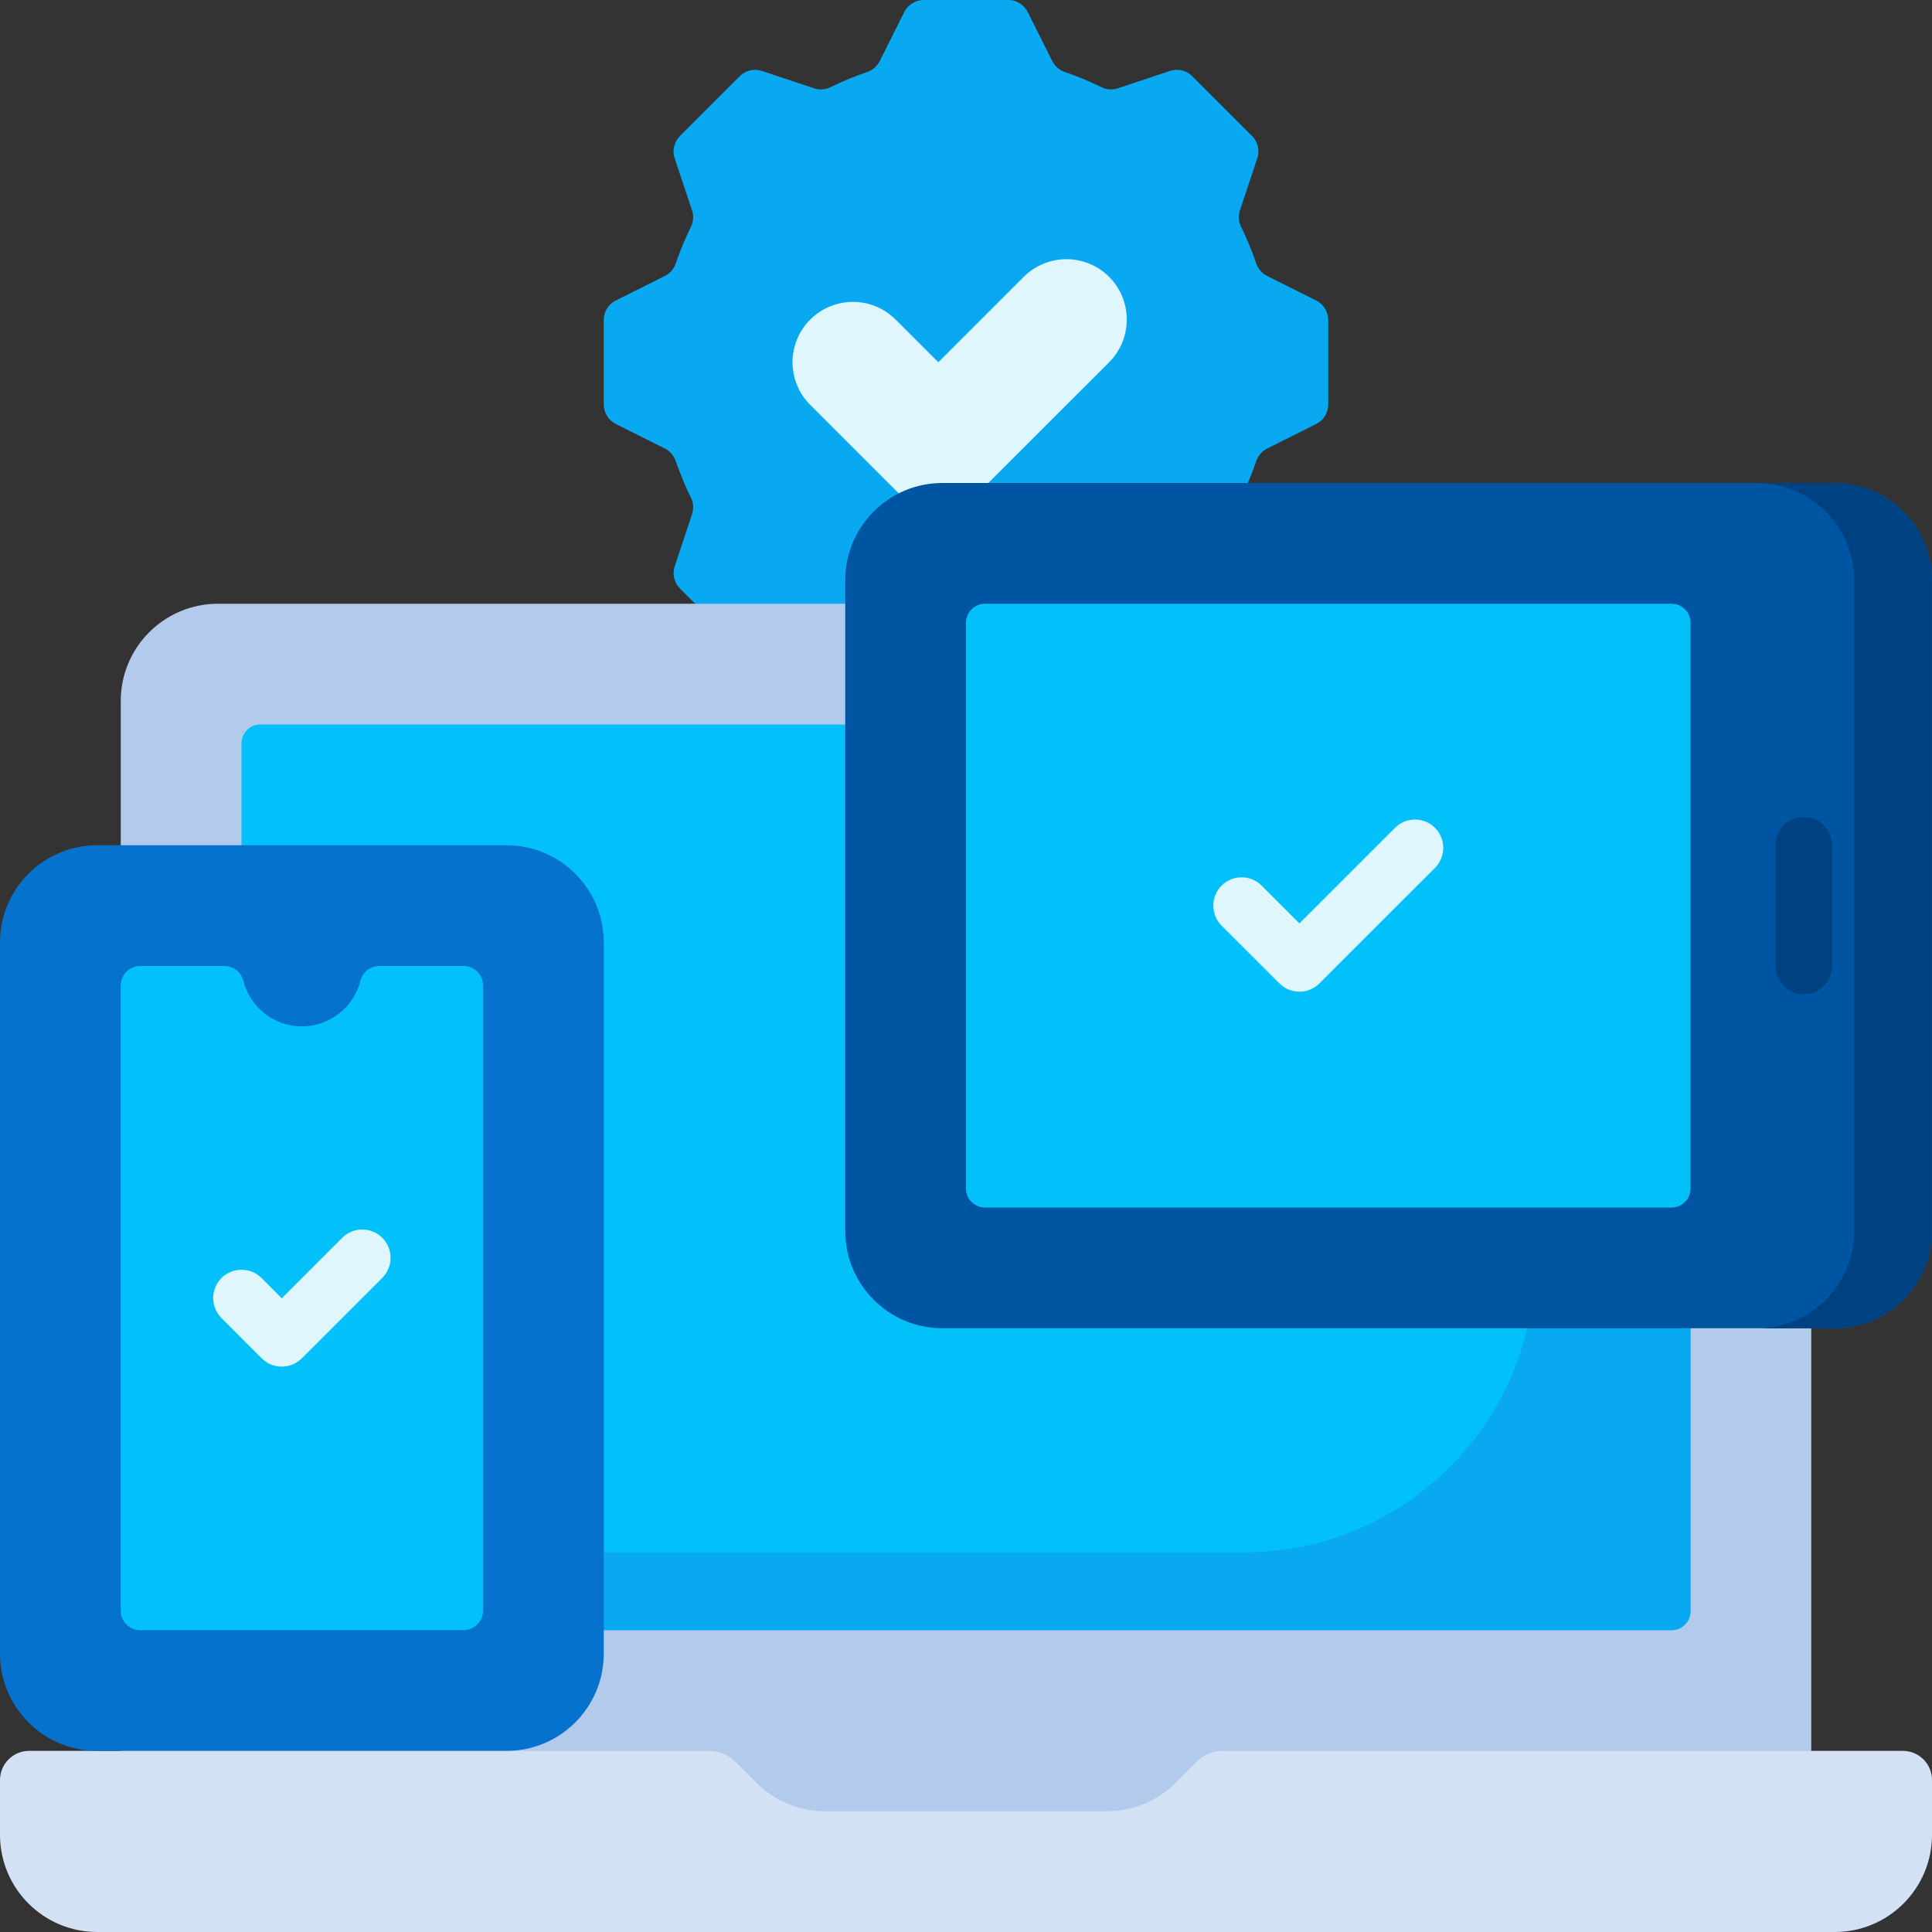
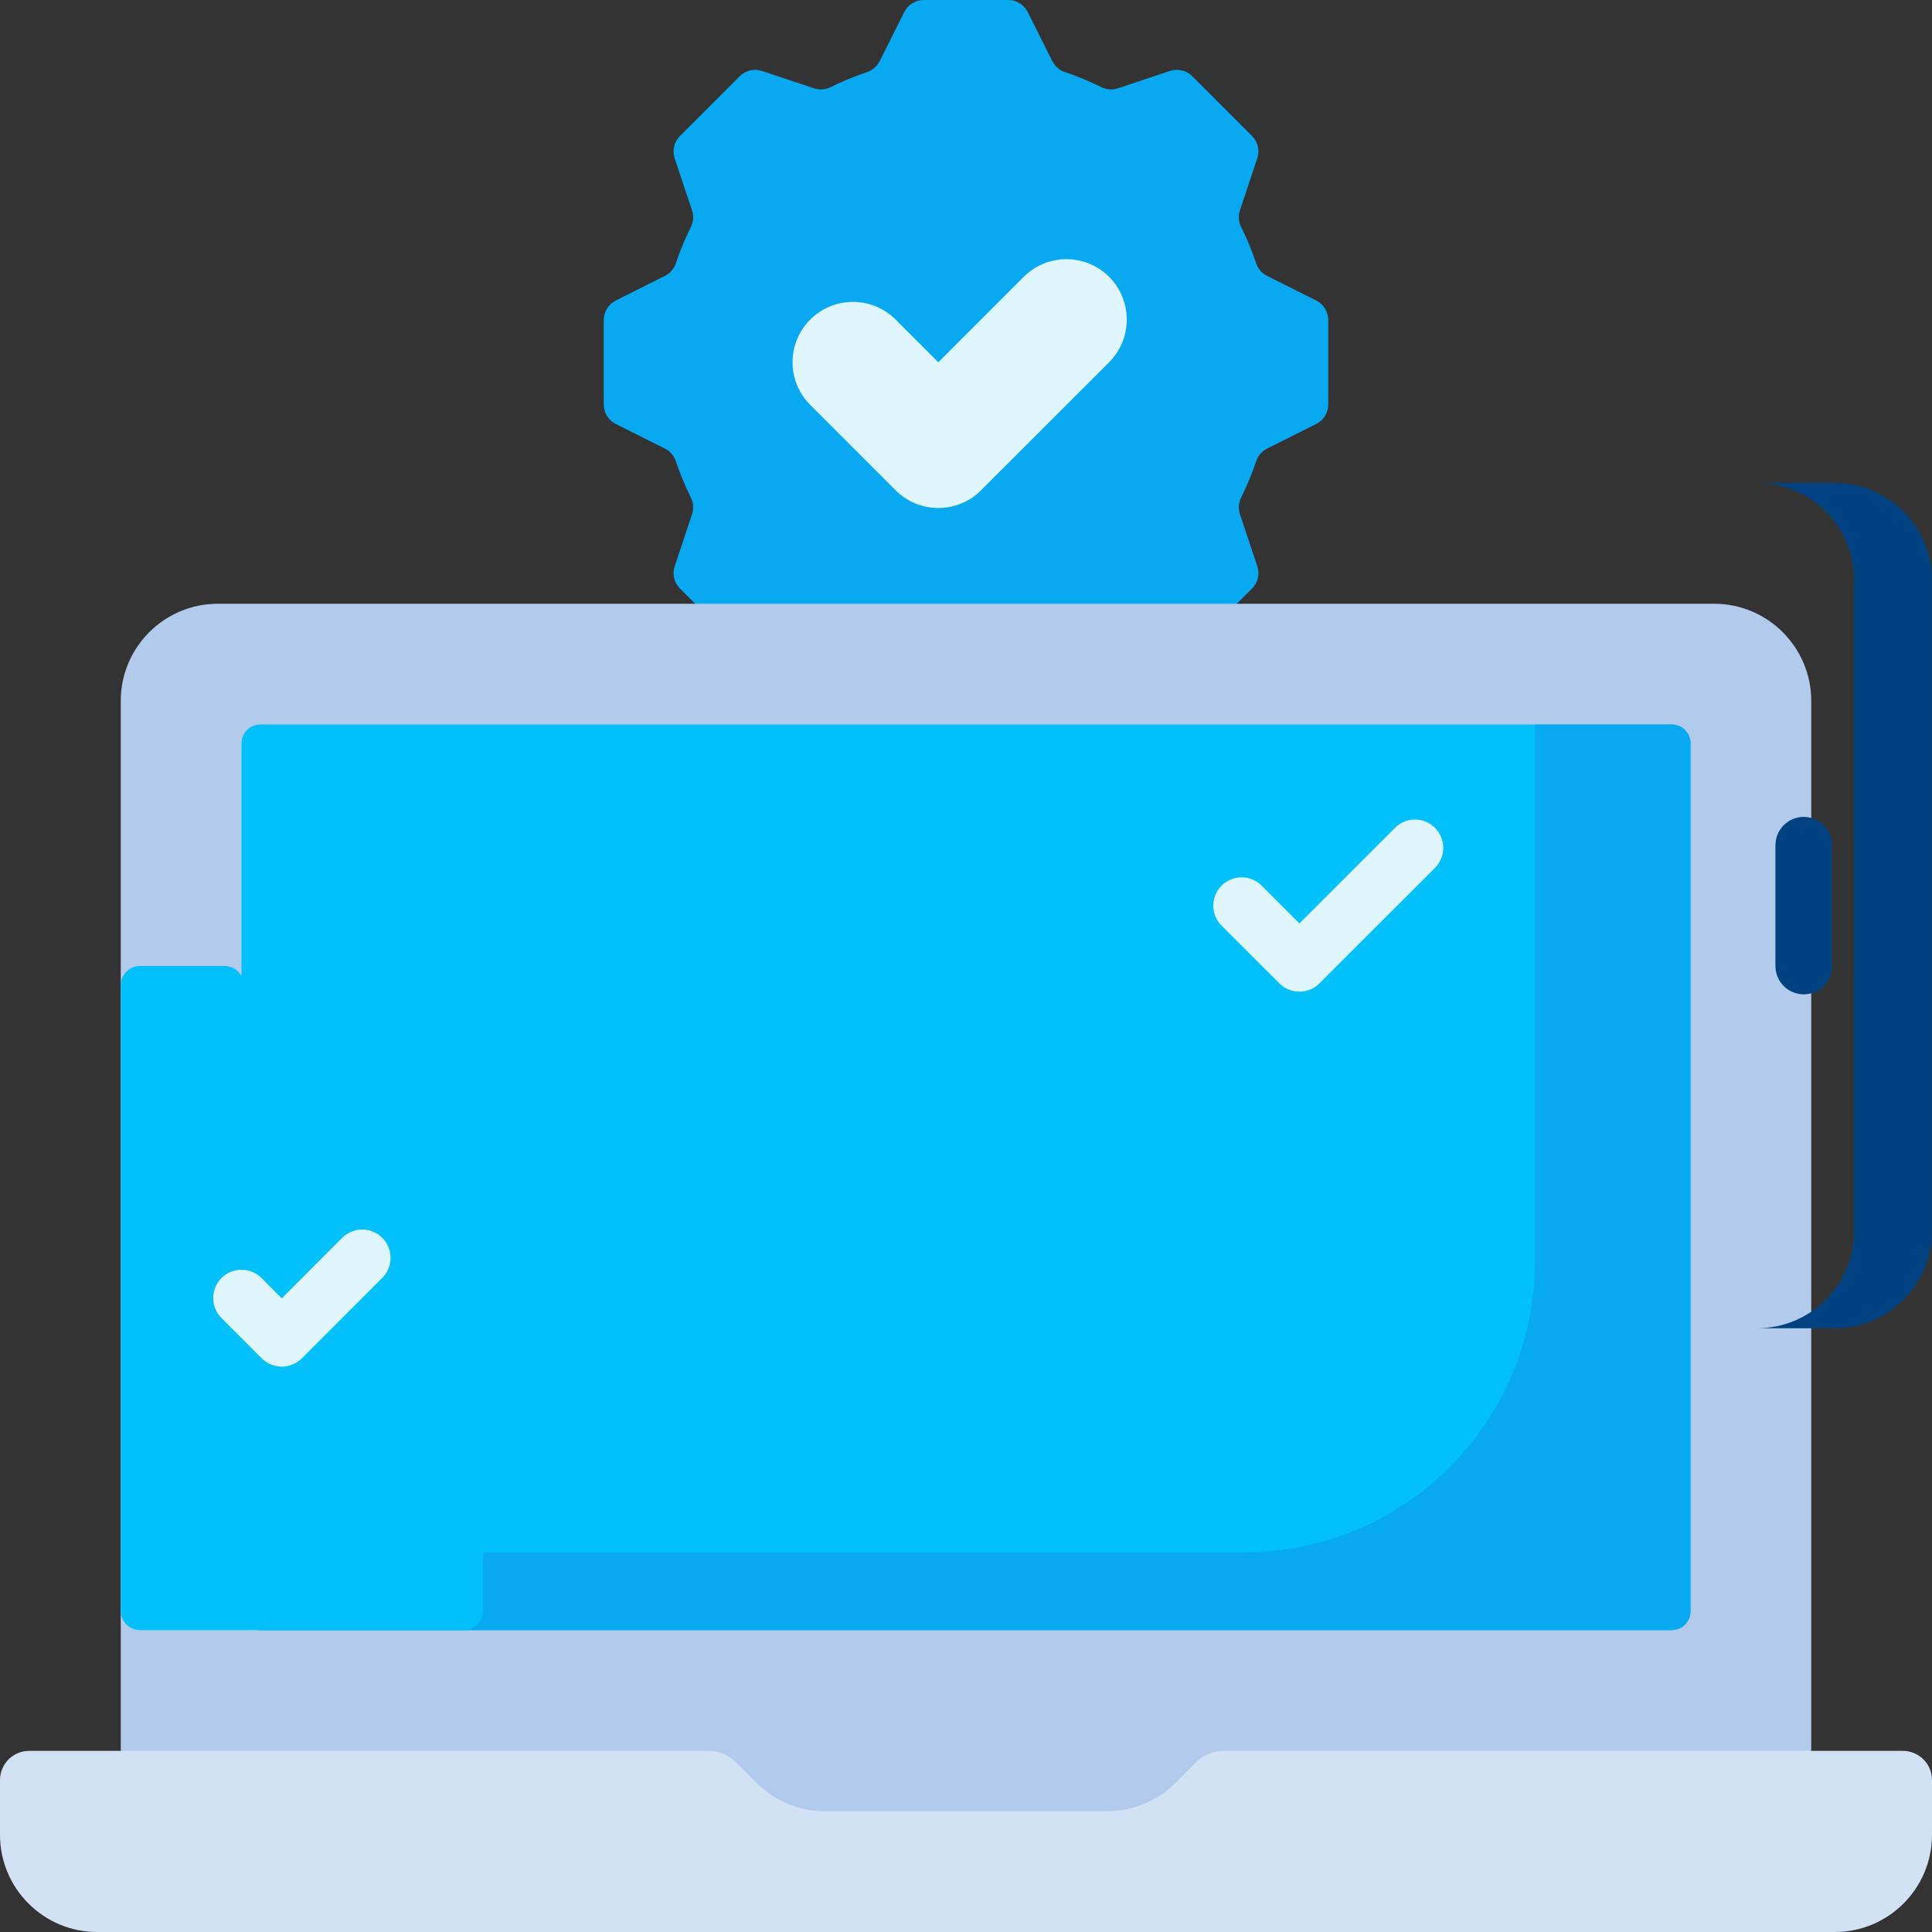
<svg xmlns="http://www.w3.org/2000/svg" width="24" height="24" viewBox="0 0 24 24" fill="none">
  <rect x="0" y="0" width="24" height="24" fill="#333333" stroke="none" />
  <g clip-path="url(#clip0_2064_12218)">
    <path d="M16.5 5.024V3.976C16.5 3.873 16.442 3.779 16.35 3.733L15.741 3.428C15.678 3.397 15.629 3.341 15.606 3.274C15.553 3.117 15.489 2.964 15.417 2.817C15.385 2.754 15.381 2.68 15.403 2.613L15.618 1.967C15.651 1.869 15.626 1.762 15.553 1.689L14.811 0.947C14.738 0.874 14.631 0.849 14.533 0.881L13.887 1.097C13.82 1.119 13.746 1.115 13.683 1.083C13.536 1.011 13.383 0.947 13.226 0.894C13.159 0.871 13.104 0.822 13.072 0.759L12.767 0.15C12.721 0.058 12.627 0 12.524 0H11.476C11.373 0 11.279 0.058 11.233 0.15L10.928 0.759C10.896 0.822 10.841 0.871 10.774 0.894C10.617 0.947 10.464 1.011 10.317 1.083C10.254 1.115 10.18 1.119 10.113 1.097L9.467 0.882C9.369 0.849 9.262 0.874 9.189 0.947L8.447 1.689C8.374 1.762 8.349 1.869 8.381 1.967L8.597 2.613C8.619 2.68 8.615 2.754 8.583 2.817C8.511 2.964 8.447 3.117 8.394 3.274C8.371 3.341 8.322 3.397 8.259 3.428L7.65 3.733C7.558 3.779 7.5 3.873 7.5 3.976V5.024C7.5 5.127 7.558 5.221 7.65 5.267L8.259 5.572C8.322 5.603 8.371 5.659 8.394 5.726C8.447 5.883 8.511 6.036 8.583 6.183C8.615 6.246 8.619 6.32 8.597 6.387L8.382 7.033C8.349 7.131 8.374 7.238 8.447 7.311L9.189 8.053C9.262 8.126 9.369 8.151 9.467 8.118L10.113 7.903C10.18 7.881 10.254 7.885 10.317 7.917C10.464 7.989 10.617 8.053 10.774 8.106C10.841 8.129 10.897 8.178 10.928 8.241L11.233 8.85C11.279 8.942 11.373 9 11.476 9H12.524C12.627 9 12.722 8.942 12.767 8.85L13.072 8.241C13.104 8.178 13.159 8.129 13.226 8.106C13.383 8.053 13.536 7.989 13.683 7.917C13.746 7.885 13.82 7.881 13.887 7.903L14.533 8.118C14.631 8.151 14.739 8.126 14.811 8.053L15.553 7.311C15.626 7.238 15.651 7.131 15.618 7.033L15.403 6.387C15.381 6.32 15.385 6.246 15.417 6.183C15.489 6.036 15.553 5.883 15.606 5.726C15.629 5.659 15.678 5.603 15.741 5.572L16.35 5.267C16.442 5.221 16.5 5.127 16.5 5.024Z" fill="#08A9F1" />
    <path d="M13.778 3.439C13.485 3.147 13.01 3.147 12.717 3.439L11.656 4.5L11.126 3.97C10.833 3.677 10.358 3.677 10.065 3.97C9.772 4.263 9.772 4.737 10.065 5.03L11.124 6.089C11.125 6.09 11.125 6.091 11.126 6.091C11.419 6.384 11.894 6.384 12.187 6.091C12.187 6.09 12.188 6.09 12.188 6.089L13.778 4.5C14.07 4.207 14.07 3.732 13.778 3.439Z" fill="#DFF6FD" />
    <path d="M21.293 7.5H2.707C2.041 7.5 1.5 8.041 1.5 8.707V21.75L12 23.25L22.5 21.75V8.707C22.5 8.041 21.959 7.5 21.293 7.5Z" fill="#B2CAEC" />
    <path d="M14.863 21.887L14.604 22.146C14.377 22.373 14.07 22.5 13.75 22.5H10.25C9.93 22.5 9.623 22.373 9.396 22.146L9.137 21.887C9.049 21.799 8.93 21.75 8.806 21.75H0.362C0.162 21.75 0 21.912 0 22.112V22.793C0 23.459 0.541 24 1.207 24H22.793C23.459 24 24 23.459 24 22.793V22.112C24 21.912 23.838 21.75 23.638 21.75H15.194C15.07 21.75 14.951 21.799 14.863 21.887Z" fill="#D3E1F5" />
    <path d="M20.766 20.25H3.234C3.105 20.25 3 20.145 3 20.016V9.234C3 9.105 3.105 9 3.234 9H20.766C20.895 9 21 9.105 21 9.234V20.016C21 20.145 20.895 20.25 20.766 20.25Z" fill="#01C0FA" />
    <path d="M19.068 9V15.668C19.068 17.665 17.449 19.284 15.452 19.284H3V20.016C3 20.145 3.105 20.25 3.234 20.25H20.766C20.895 20.25 21 20.145 21 20.016V9.234C21 9.105 20.895 9 20.766 9H19.068Z" fill="#08A9F1" />
-     <path d="M6.293 21.75H1.207C0.541 21.75 0 21.209 0 20.543V11.707C0 11.04 0.541 10.5 1.207 10.5H6.293C6.959 10.5 7.5 11.04 7.5 11.707V20.543C7.5 21.209 6.959 21.75 6.293 21.75Z" fill="#0573CE" />
    <path d="M4.711 12C4.6 12 4.504 12.077 4.477 12.185C4.394 12.51 4.1 12.75 3.75 12.75C3.4 12.75 3.106 12.51 3.023 12.185C2.996 12.077 2.9 12 2.789 12H1.741C1.608 12 1.5 12.108 1.5 12.242V20.009C1.5 20.142 1.608 20.25 1.741 20.25H5.759C5.892 20.25 6 20.142 6 20.009V12.242C6 12.108 5.892 12 5.759 12H4.711Z" fill="#01C0FA" />
-     <path d="M22.793 16.5H11.707C11.04 16.5 10.5 15.96 10.5 15.293V7.207C10.5 6.541 11.04 6 11.707 6H22.793C23.459 6 24 6.541 24 7.207V15.293C24 15.96 23.459 16.5 22.793 16.5Z" fill="#0055A3" />
    <path d="M22.792 6H21.826C22.493 6 23.033 6.541 23.033 7.207V15.293C23.033 15.96 22.493 16.5 21.826 16.5H22.792C23.459 16.5 23.999 15.96 23.999 15.293V7.207C23.999 6.541 23.459 6 22.792 6Z" fill="#004281" />
-     <path d="M20.766 15H12.234C12.105 15 12 14.895 12 14.766V7.734C12 7.605 12.105 7.5 12.234 7.5H20.766C20.895 7.5 21 7.605 21 7.734V14.766C21 14.895 20.895 15 20.766 15Z" fill="#01C0FA" />
    <path d="M16.142 12.319C16.052 12.319 15.962 12.285 15.893 12.216L15.175 11.499C15.038 11.361 15.038 11.139 15.175 11.001C15.313 10.864 15.535 10.864 15.672 11.001L16.142 11.471L17.329 10.284C17.466 10.146 17.689 10.146 17.826 10.284C17.963 10.421 17.963 10.643 17.826 10.781L16.39 12.216C16.322 12.285 16.232 12.319 16.142 12.319Z" fill="#DFF6FD" />
    <path d="M3.5 16.977C3.407 16.977 3.317 16.939 3.251 16.874L2.751 16.373C2.614 16.236 2.614 16.014 2.751 15.876C2.889 15.739 3.111 15.739 3.249 15.876L3.5 16.128L4.251 15.376C4.389 15.239 4.611 15.239 4.749 15.376C4.886 15.514 4.886 15.736 4.749 15.874L3.749 16.874C3.683 16.939 3.593 16.977 3.5 16.977Z" fill="#DFF6FD" />
    <path d="M22.406 12.352C22.212 12.352 22.055 12.194 22.055 12V10.5C22.055 10.306 22.212 10.148 22.406 10.148C22.601 10.148 22.758 10.306 22.758 10.5V12C22.758 12.194 22.601 12.352 22.406 12.352Z" fill="#004281" />
  </g>
  <defs>
    <clipPath id="clip0_2064_12218">
      <rect width="24" height="24" fill="white" />
    </clipPath>
  </defs>
</svg>